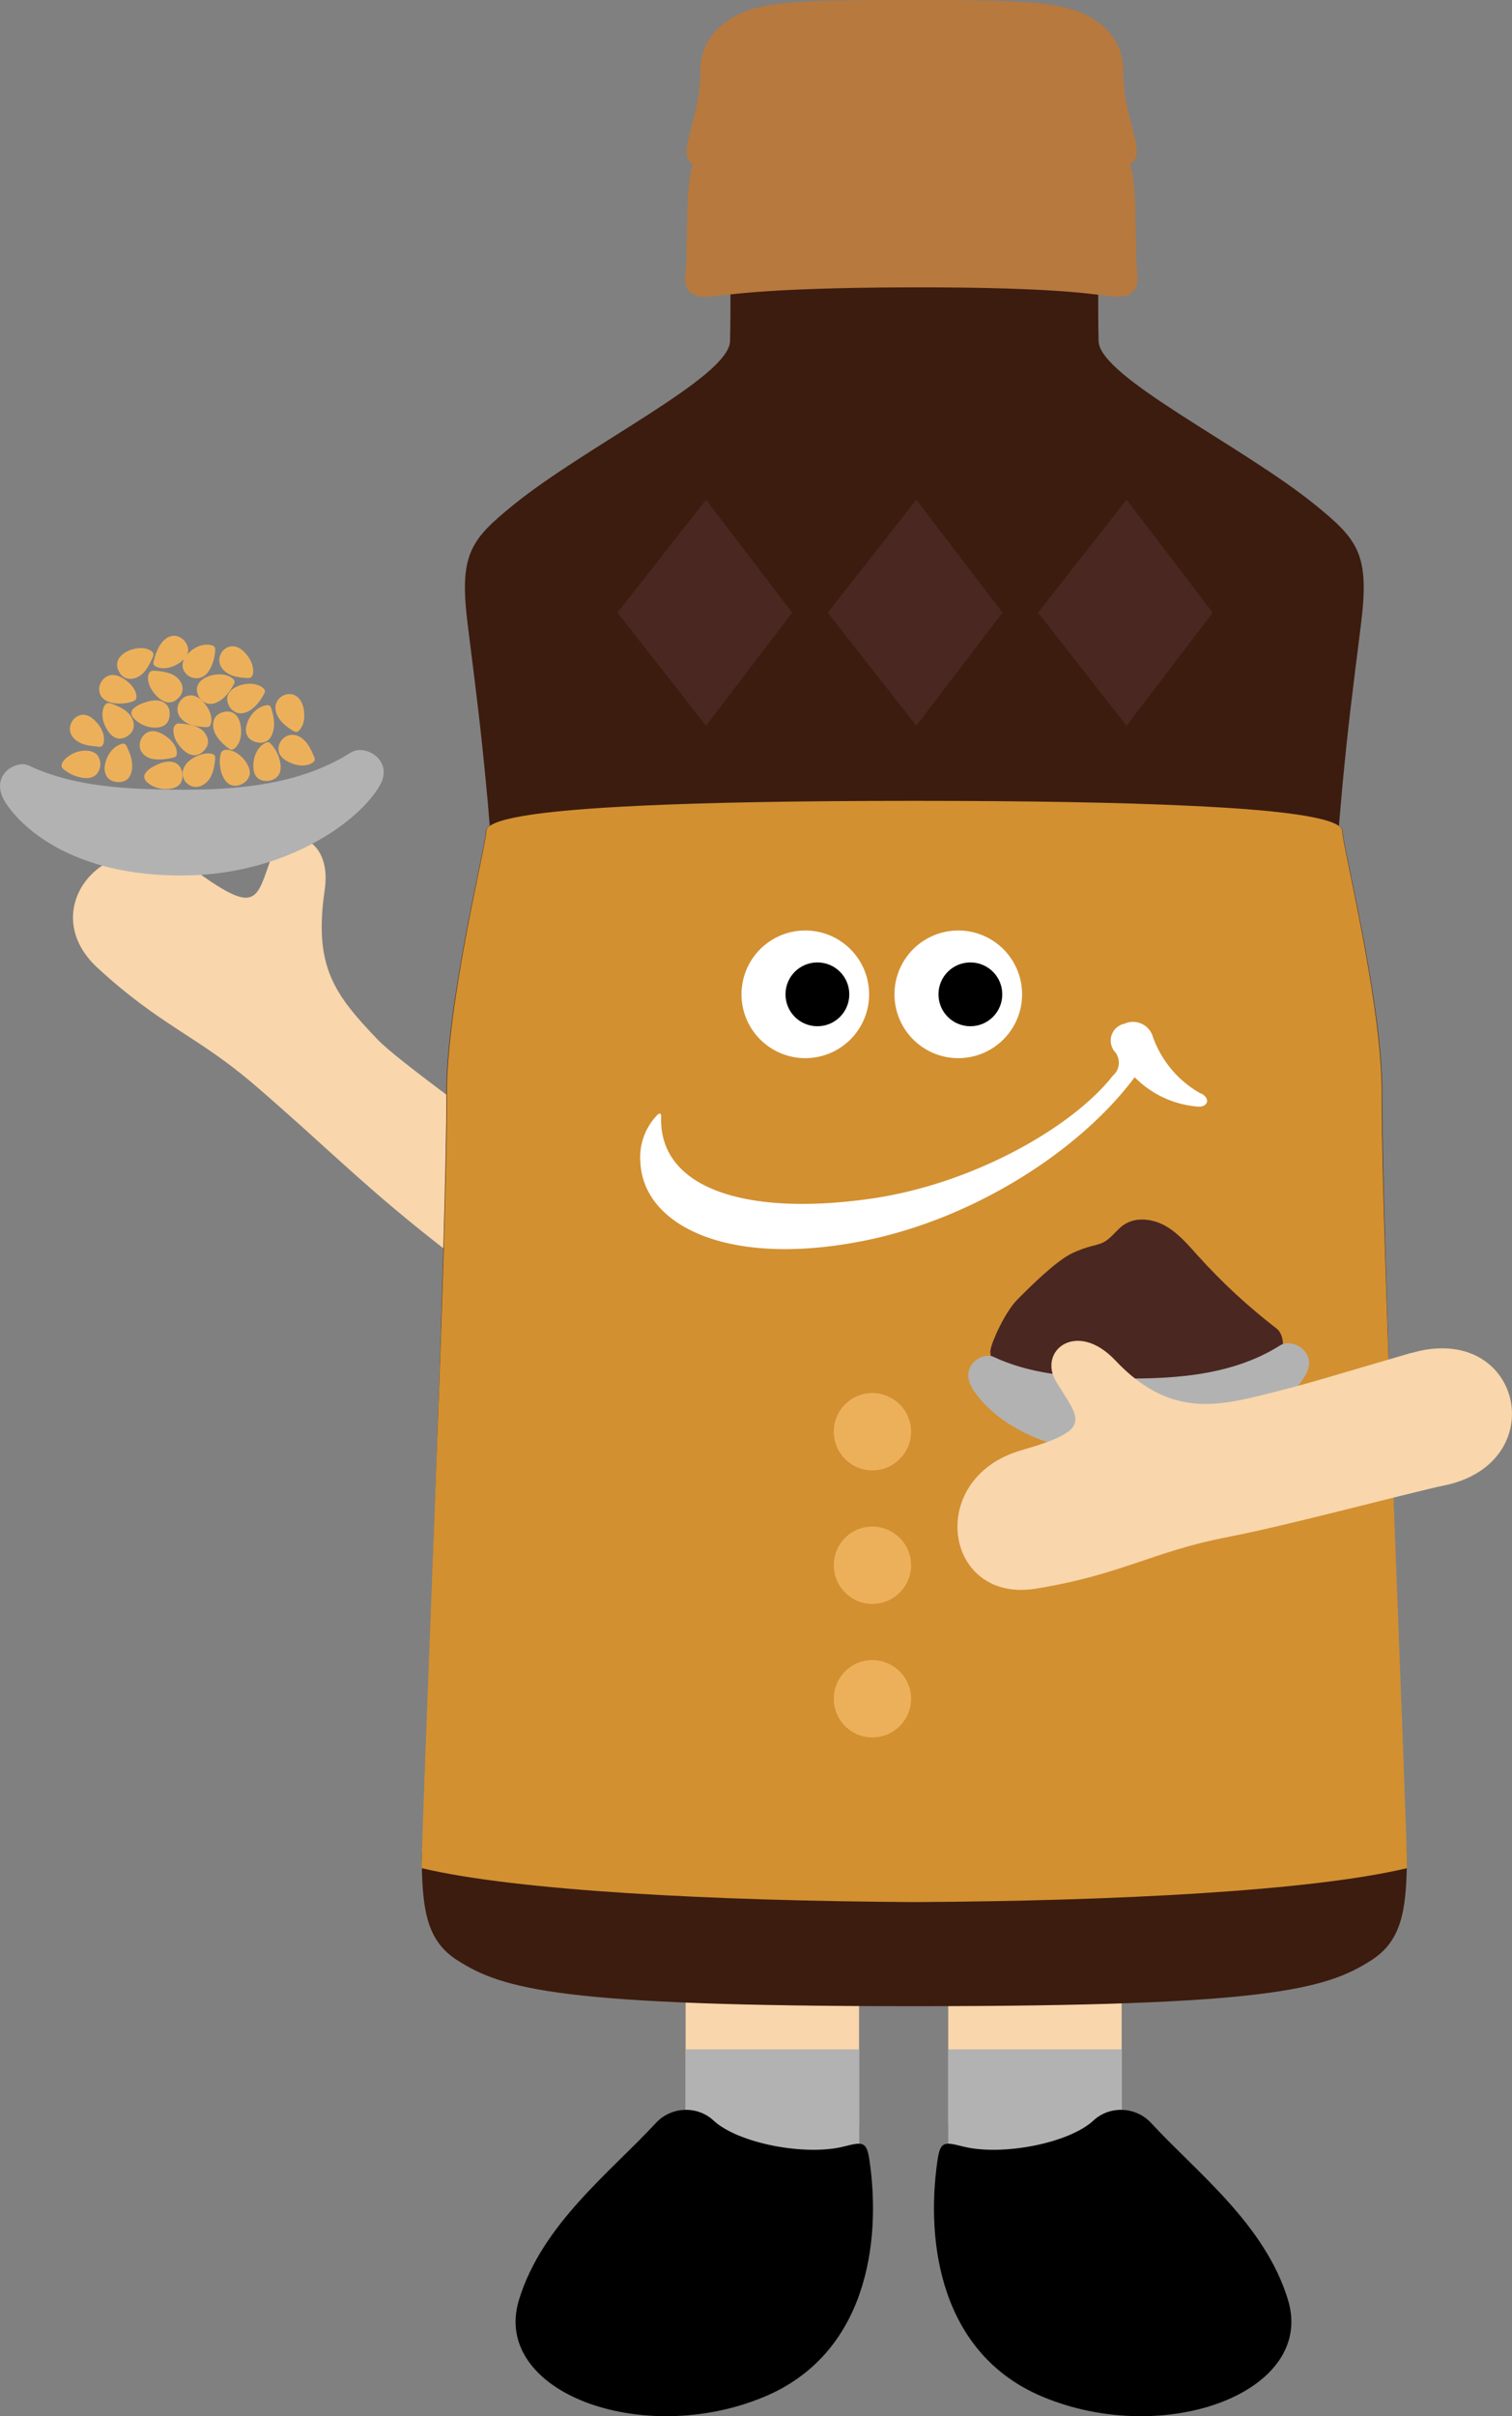
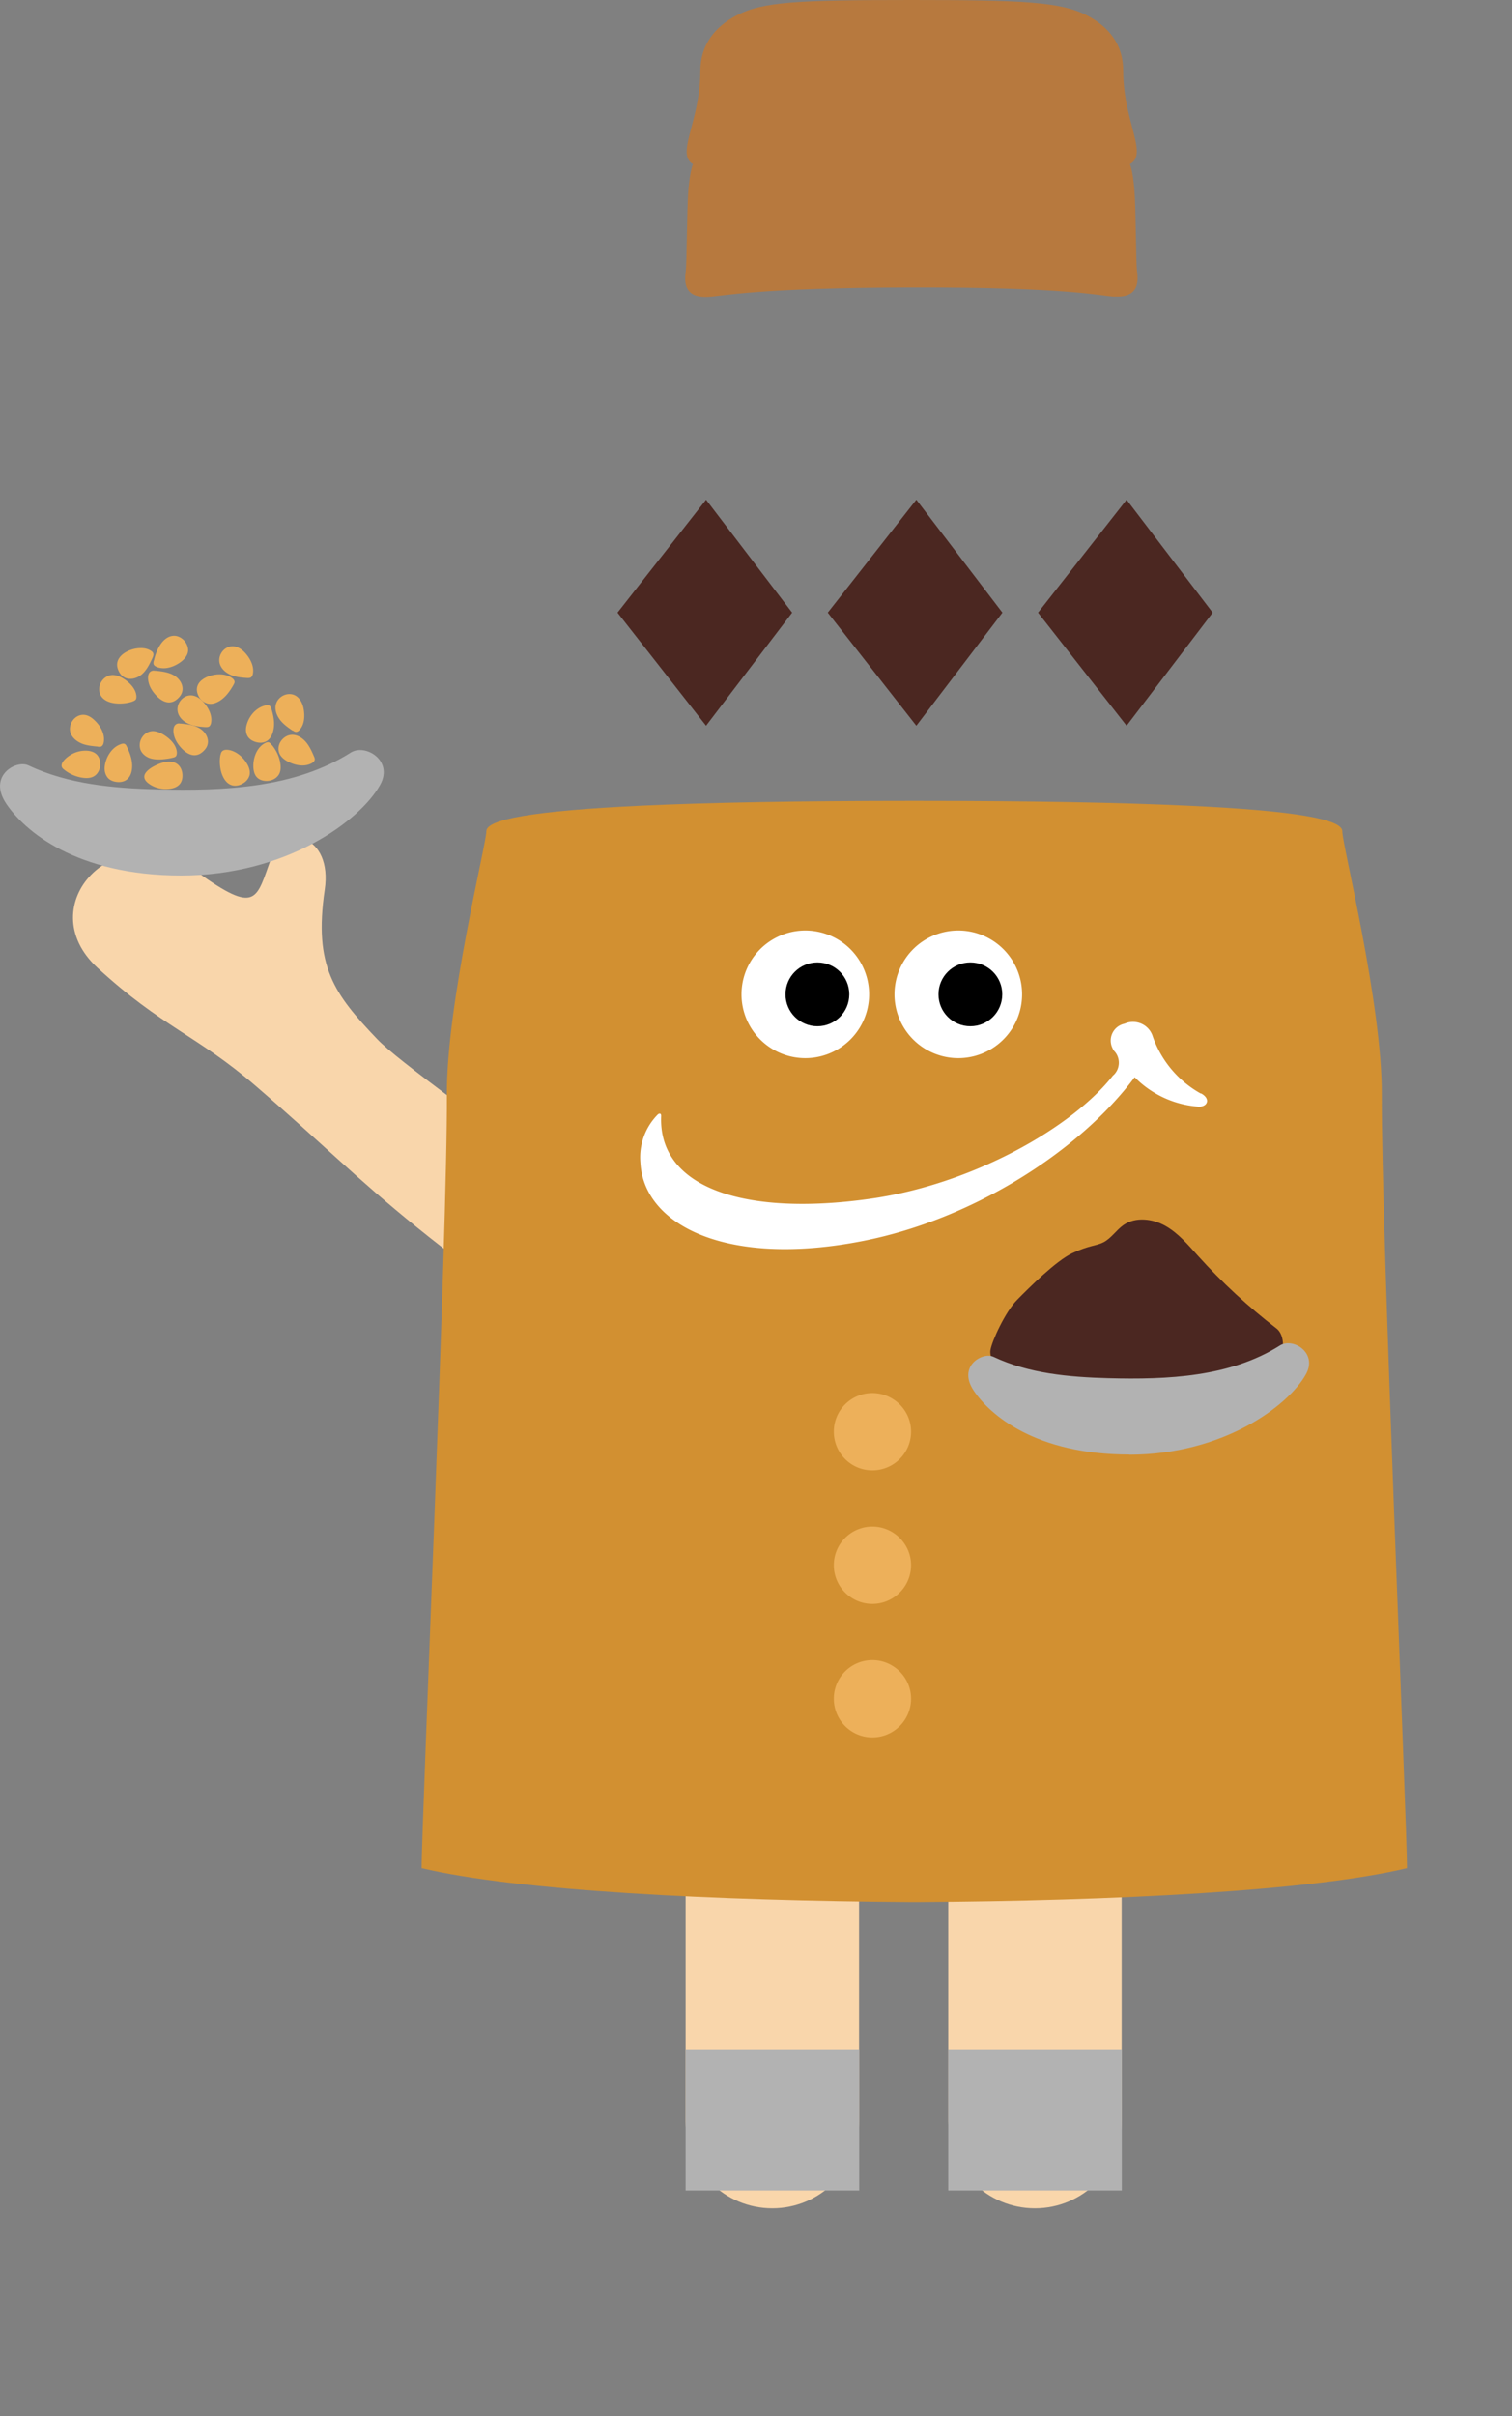
<svg xmlns="http://www.w3.org/2000/svg" id="_レイヤー_2" data-name="レイヤー 2" viewBox="0 0 97.65 155.98">
  <rect x="0" y="0" width="97.65" height="155.98" fill="#808080" stroke="none" />
  <defs>
    <clipPath id="clippath">
      <path d="M0 0h97.65v155.98H0z" class="cls-6" />
    </clipPath>
    <clipPath id="clippath-1">
      <path d="M0 0h97.65v155.98H0z" class="cls-6" />
    </clipPath>
    <style>.cls-12,.cls-2,.cls-3,.cls-5,.cls-6,.cls-7,.cls-8,.cls-9{stroke-width:0}.cls-2{fill:#f9d6ab}.cls-3{fill:#b2b2b2}.cls-6{fill:none}.cls-7{fill:#fff}.cls-8{fill:#b7793e}.cls-9{fill:#4b2721}.cls-12{fill:#edb05a}</style>
  </defs>
  <g id="_仲間たち" data-name="仲間たち">
    <g id="_アートワーク_6" data-name="アートワーク 6" style="clip-path:url(#clippath)">
      <g style="clip-path:url(#clippath-1)">
        <path d="M38.59 78.06c-7.28-5.64-12.87-9.55-14.23-10.98-2.78-2.91-4.11-4.7-3.39-9.63.53-3.58-2.62-4.32-3.44-2.1-.99 2.72-.91 3.74-4.82.93-5.23-3.76-10.8 2.17-6.41 6.2 4.15 3.82 6.46 4.38 10.21 7.62 4.28 3.69 6.42 5.9 10.44 9.15 4.02 3.26 7.85 5.81 9.83 6.72 2.21 1.01 7.66-3.39 1.81-7.93M49.88 142.56c-3.1 0-5.6-2.51-5.6-5.6V120.2c0-3.1 2.51-5.6 5.6-5.6s5.6 2.51 5.6 5.6v16.76c0 3.09-2.51 5.6-5.6 5.6M66.84 142.56c-3.1 0-5.6-2.51-5.6-5.6V120.2c0-3.1 2.51-5.6 5.6-5.6s5.6 2.51 5.6 5.6v16.76c0 3.09-2.51 5.6-5.6 5.6" class="cls-2" />
        <path d="M44.28 132.3h11.21v9.11H44.28zM61.24 132.3h11.21v9.11H61.24z" class="cls-3" />
-         <path d="M46.09 136.9c1.58 1.46 5.9 2.3 8.41 1.67 1.2-.3 1.47-.36 1.65.87.79 5.35-.2 12.54-6.8 15.29-7.92 3.3-17.65-.33-15.83-6.27 1.49-4.87 5.86-8.19 8.84-11.41.98-1.06 2.66-1.14 3.72-.16M70.61 136.9c-1.58 1.46-5.9 2.3-8.41 1.67-1.2-.3-1.47-.36-1.65.87-.79 5.35.2 12.54 6.8 15.29 7.92 3.3 17.65-.33 15.83-6.27-1.49-4.87-5.86-8.19-8.84-11.41-.98-1.06-2.66-1.14-3.72-.16" class="cls-5" />
-         <path d="M59.26 129.51c22.55 0 26.37-1.07 29.33-2.98 1.9-1.23 2.22-3.15 2.27-6.2.01-.78-.13-2.03-.13-2.96 0-.59-1.5-38.9-1.46-46.69.03-5.89-2.57-16.15-2.56-17.01 0-.12-.08-.24-.24-.35l.24-2.72c.36-3.77.62-5.79 1.18-10.25.57-4.53-.13-5.47-2.94-7.75-4.73-3.84-13.95-8.26-14-10.58-.1-4.12.14-13.27-.15-18.09-.1-1.77-1.24-1.78-11.75-1.78S47.4 2.16 47.3 3.93c-.28 4.82-.05 13.96-.15 18.09-.05 2.32-9.27 6.74-14 10.58-2.81 2.28-3.51 3.22-2.94 7.75.56 4.46.82 6.48 1.18 10.25.09.91.17 1.82.24 2.72-.16.11-.24.23-.24.35 0 .85-2.59 11.12-2.56 17.01.04 7.79-1.46 46.1-1.46 46.69 0 .93-.15 2.19-.13 2.96.05 3.06.37 4.98 2.27 6.2 2.96 1.91 6.78 2.98 29.33 2.98h.39Z" style="fill:#3c1c0f;stroke-width:0" />
        <path d="M58.93 122.79h.23c12.9-.07 25.57-.72 31.71-2.19.01-2.75-1.67-41.33-1.63-49.93.03-5.89-2.56-16.15-2.55-17.01 0-.75-2.92-1.33-10.04-1.65-4.26-.2-10.03-.31-17.6-.31s-13.34.11-17.6.31c-7.12.33-10.04.9-10.04 1.65 0 .85-2.58 11.12-2.55 17.01.05 8.6-1.64 47.18-1.63 49.93 6.14 1.46 18.81 2.11 31.71 2.19h.23-.23Z" style="stroke-width:0;fill:#d29031" />
        <path d="M71.99 19.14c.82.04 1.64-.18 1.45-1.57-.09-.64-.07-4.1-.18-5.35-.1-1.1-.22-1.97-.83-2.38-.68-.46-6.64-.92-13.59-.92-6.11 0-12.88.46-13.55.92-.6.41-.73 1.31-.83 2.41-.11 1.25-.09 4.7-.18 5.34-.19 1.39.63 1.61 1.45 1.57.94-.04 3.11-.59 13.15-.61 10.14-.02 12.17.55 13.11.6" class="cls-8" />
        <path d="M72.19 10.79c2.54-.21.35-2.45.35-6.22 0-1.7-.92-2.84-2.35-3.58C68.49.11 65.97 0 58.88 0c-7.41 0-9.61.11-11.3.99-1.42.74-2.35 1.91-2.35 3.61 0 3.77-2.2 6 .35 6.21 2.06.17 4.9-.35 13.29-.35 8.98 0 11.26.51 13.32.34" class="cls-8" />
        <path d="M56.13 64.19a4.12 4.12 0 1 1-8.241-.001 4.12 4.12 0 0 1 8.241.001" class="cls-7" />
        <path d="M54.85 64.19c0 1.14-.92 2.06-2.06 2.06s-2.06-.92-2.06-2.06.92-2.06 2.06-2.06 2.06.92 2.06 2.06" class="cls-5" />
        <path d="M66.01 64.19a4.12 4.12 0 1 1-8.241-.001 4.12 4.12 0 0 1 8.241.001" class="cls-7" />
        <path d="M64.73 64.19c0 1.14-.92 2.06-2.06 2.06s-2.06-.92-2.06-2.06.92-2.06 2.06-2.06 2.06.92 2.06 2.06" class="cls-5" />
        <path d="M77.56 70.6a6.776 6.776 0 0 1-3.11-3.69c-.22-.71-.97-1.1-1.68-.88-.05.02-.11.04-.16.06-.6.13-.98.72-.85 1.32.03.15.1.29.18.42.43.43.42 1.13 0 1.55-.02.02-.04.04-.06.05-2.62 3.36-9.13 7.06-15.77 7.97-8.04 1.12-13.61-.72-13.41-5.36 0-.14-.08-.2-.21-.1-.82.82-1.23 1.96-1.13 3.11.2 4.02 5.56 6.8 14.38 5.06 7.15-1.41 14.02-5.84 17.54-10.57a6.438 6.438 0 0 0 4.11 1.9c.58.04.84-.5.17-.86" class="cls-7" />
        <path d="m39.88 39.55 5.72 7.3 5.56-7.3-5.56-7.29-5.72 7.29zM53.46 39.55l5.72 7.3 5.56-7.3-5.56-7.29-5.72 7.29zM72.76 32.26l-5.72 7.29 5.72 7.3 5.56-7.3-5.56-7.29zM82.42 88.15c.6-.78.57-1.97.02-2.39-1.82-1.4-3.52-2.97-5.07-4.69-.64-.71-1.27-1.46-2.1-1.93-.83-.47-1.93-.6-2.71-.06-.47.33-.79.86-1.3 1.12-.45.23-.95.2-2.01.7-1.06.5-2.79 2.23-3.55 3-.77.77-1.64 2.67-1.73 3.25-.5 3.24 15.6 4.75 18.45 1" class="cls-9" />
        <path d="M81.73 87.39s.02-.04.05-.04c0 .02-.02.04-.05.04" style="fill:#68361f;stroke-width:0" />
        <path d="M83.96 86.55s.01.02.02.03c0 0-.01-.02-.02-.03" style="fill:#584732;stroke-width:0" />
        <path d="M72.93 93.9c-6.04 0-9-2.56-10.04-4.12-1.08-1.6.58-2.52 1.27-2.19 2.29 1.08 4.88 1.31 7.42 1.38 3.81.1 7.86-.07 11.08-2.11.83-.53 2.46.46 1.68 1.86-1.14 2.05-5.37 5.19-11.41 5.19" class="cls-3" />
-         <path d="M91.13 87.34c-5.56 1.62-6.22 1.87-9.41 2.67-3.19.79-6.25 1.46-9.69-2.19-2.5-2.65-5.05-.61-3.8 1.41 1.53 2.48 2.4 3.05-2.26 4.39-6.23 1.79-5.01 9.89.91 8.94 5.61-.91 7.48-2.38 12.39-3.33 4.08-.79 11.88-2.9 14.03-3.34 7.03-1.47 4.98-10.63-2.17-8.54" class="cls-2" />
        <path d="M11.71 56.52c-6.8 0-10.13-2.88-11.31-4.64-1.21-1.81.65-2.84 1.43-2.47 2.58 1.22 5.5 1.48 8.35 1.55 4.29.11 8.85-.08 12.48-2.38.94-.59 2.77.52 1.89 2.09-1.28 2.3-6.05 5.85-12.85 5.85" class="cls-3" />
        <path d="M9.43 49.86c-.15.19-.17.41.07.64.38.34.91.48 1.42.43.26-.03.52-.11.69-.31.15-.18.19-.42.17-.65-.02-.24-.12-.48-.31-.63-.27-.22-.67-.2-1-.1-.29.09-.81.32-1.04.62M9.93 42.64s0 .04-.01.06c-.01.06-.02.12 0 .18.03.09.12.14.21.18.47.18 1 .03 1.42-.24.3-.19.59-.48.6-.84 0-.22-.09-.43-.23-.6-.19-.22-.48-.37-.77-.33-.7.09-1.08.99-1.21 1.6M17.56 48.1s-.05-.05-.07-.08a.412.412 0 0 0-.13-.1c-.06-.02-.14 0-.2.03-.6.28-.85 1.05-.79 1.67.02.18.07.37.18.51.13.17.34.26.55.28.35.04.73-.11.91-.41.15-.25.13-.57.07-.86-.09-.39-.27-.75-.53-1.06M17.54 45.79s-.01-.04-.02-.06a.36.36 0 0 0-.08-.15c-.08-.07-.2-.07-.3-.04-.61.14-1.07.69-1.22 1.29-.06.23-.05.48.06.68.11.2.32.33.53.39.23.07.49.07.7-.05.21-.12.34-.34.41-.57.15-.48.07-1-.08-1.48M11.59 46.7c-.46 0-.44.54-.31.91.09.26.26.5.45.7.25.27.61.51.97.43.16-.03.3-.12.42-.23.14-.13.25-.28.29-.46.1-.41-.17-.83-.53-1.04-.36-.21-.79-.26-1.21-.3h-.08M9.86 42.44c.04-.09.07-.19.03-.28-.02-.06-.07-.1-.13-.14-.21-.14-.46-.19-.71-.18-.72.01-1.76.54-1.42 1.4.07.18.18.34.34.45.35.24.85.13 1.18-.15.32-.27.51-.67.69-1.05 0-.02.02-.03.02-.05M9.95 43.29c-.46 0-.44.54-.31.91.09.26.26.5.45.7.25.27.61.51.97.43.16-.03.3-.12.42-.23.14-.13.25-.28.29-.46.1-.41-.17-.83-.53-1.04-.36-.21-.79-.26-1.21-.3h-.08M11.18 48.91c.05-.01.11-.03.15-.06.09-.07.1-.2.09-.32-.05-.44-.39-.79-.76-1.04-.22-.15-.48-.27-.74-.29-.56-.03-.99.54-.88 1.08.05.29.29.52.57.64.27.11.58.12.87.1.23-.02.47-.05.7-.11M8.53 45.29s.03 0 .04-.01a.46.46 0 0 0 .18-.1c.06-.06.06-.16.06-.24-.03-.41-.33-.76-.66-1.01-.23-.17-.49-.32-.78-.35-.64-.07-1.15.64-.9 1.24.16.39.62.56 1.04.59.34.03.69-.01 1.02-.11M8.21 48.24l-.03-.06a.305.305 0 0 0-.09-.13c-.09-.07-.21-.04-.31 0-.56.2-.93.81-1.01 1.38-.05.31.03.65.27.86.14.11.31.17.49.19.23.03.49-.01.67-.16.19-.15.29-.4.32-.64.07-.49-.09-.99-.31-1.44M20.28 48.84c.03.06.05.13.05.19-.01.11-.11.19-.2.24-.45.25-1.03.15-1.49-.08-.22-.11-.42-.25-.55-.46-.36-.63.26-1.41.94-1.28.32.06.59.27.79.53.19.25.33.55.46.86M4.16 49.7s-.04-.03-.05-.04a.346.346 0 0 1-.1-.11c-.16-.3.31-.67.52-.8.3-.19.64-.29.99-.29.26 0 .52.06.71.23.16.15.24.39.25.61 0 .3-.12.61-.36.78-.24.17-.56.17-.85.12-.4-.07-.78-.24-1.1-.49" class="cls-12" />
-         <path d="M8.64 45.72c-.19.18-.24.42.05.7.36.36.86.56 1.36.55.25 0 .52-.07.69-.25.16-.17.22-.41.22-.64 0-.18-.04-.37-.15-.52a.868.868 0 0 0-.67-.34c-.26-.02-.52.04-.76.12-.25.08-.56.21-.74.39M7.17 45.41c-.15-.04-.29-.04-.39.1-.15.2-.18.52-.16.76.03.28.13.54.27.78.17.31.45.61.8.63.17 0 .33-.04.47-.12a1 1 0 0 0 .4-.39c.18-.35.04-.81-.24-1.1-.27-.29-.65-.46-1.02-.61-.05-.02-.1-.04-.14-.05M13.89 49.05V49c0-.06.01-.11 0-.17-.04-.13-.21-.18-.35-.19-.78-.06-2.07.7-1.67 1.64.12.29.43.5.74.52.41.02.78-.27.98-.62.19-.34.26-.74.3-1.12M13.9 42.03v-.06c0-.06 0-.12-.03-.18-.05-.09-.15-.13-.25-.15-.32-.06-.65 0-.94.15-.61.31-1.26 1.09-.64 1.73.28.29.77.35 1.12.13.21-.13.35-.35.46-.58.16-.32.25-.68.27-1.03M14.74 48.29s.1.08.16.1c.12.03.25-.06.33-.15.32-.35.39-.87.32-1.33-.04-.31-.15-.63-.39-.82-.32-.25-.8-.18-1.11.06-.38.3-.34.88-.12 1.27.19.35.5.62.81.88M17.03 44.84l.02-.04c.03-.05.06-.11.06-.17 0-.1-.07-.18-.15-.24-.14-.11-.3-.17-.47-.21-.81-.19-2.25.34-1.69 1.4.14.27.44.47.75.47.21 0 .41-.08.59-.19.39-.24.66-.62.89-1.02" class="cls-12" />
        <path d="m15.07 44.23.02-.04c.03-.05.06-.11.06-.17 0-.1-.07-.18-.15-.24-.14-.11-.3-.17-.47-.21-.81-.19-2.25.34-1.69 1.4.14.27.44.47.75.47.21 0 .41-.08.59-.19.39-.24.66-.62.89-1.02" class="cls-12" />
        <path d="M13.27 46.94c.08 0 .16 0 .22-.03.08-.05.12-.14.14-.23.08-.4-.08-.8-.31-1.13-.2-.28-.46-.54-.79-.63-.71-.19-1.31.62-.97 1.26.15.29.44.49.75.6.31.11.64.14.97.16M15.97 43.77c.08 0 .16 0 .22-.03.08-.05.12-.14.14-.23.08-.4-.08-.8-.31-1.13-.2-.28-.46-.54-.79-.63-.71-.19-1.31.62-.97 1.26.15.29.44.49.75.6.31.11.64.14.97.16M18.91 47.16c.06.04.13.09.21.09.09 0 .17-.06.23-.13.27-.3.33-.74.29-1.14-.03-.34-.13-.69-.38-.94-.52-.52-1.44-.11-1.47.61-.01.33.14.64.35.89.21.25.48.44.76.63M6.33 48.21c.07 0 .14.01.21-.02.1-.05.14-.16.16-.27.09-.51-.19-1.03-.56-1.39-.17-.17-.37-.32-.61-.37-.71-.14-1.25.7-.91 1.3.16.28.45.47.76.58.3.1.63.13.96.16M14.25 48.73s0-.04.01-.06c.07-.34.46-.29.73-.2.41.15.74.46.96.83.14.23.23.51.16.77a.88.88 0 0 1-.41.5c-.21.13-.46.19-.7.13-.4-.1-.63-.53-.73-.93-.08-.34-.1-.71-.03-1.05M58.84 92.42c0 1.38-1.12 2.5-2.5 2.5s-2.49-1.12-2.49-2.5 1.12-2.49 2.49-2.49 2.5 1.12 2.5 2.49M58.84 101.04c0 1.38-1.12 2.5-2.5 2.5s-2.49-1.12-2.49-2.5 1.12-2.49 2.49-2.49 2.5 1.12 2.5 2.49M58.84 109.66c0 1.38-1.12 2.5-2.5 2.5s-2.49-1.12-2.49-2.5 1.12-2.49 2.49-2.49 2.5 1.12 2.5 2.49" class="cls-12" />
      </g>
    </g>
  </g>
</svg>